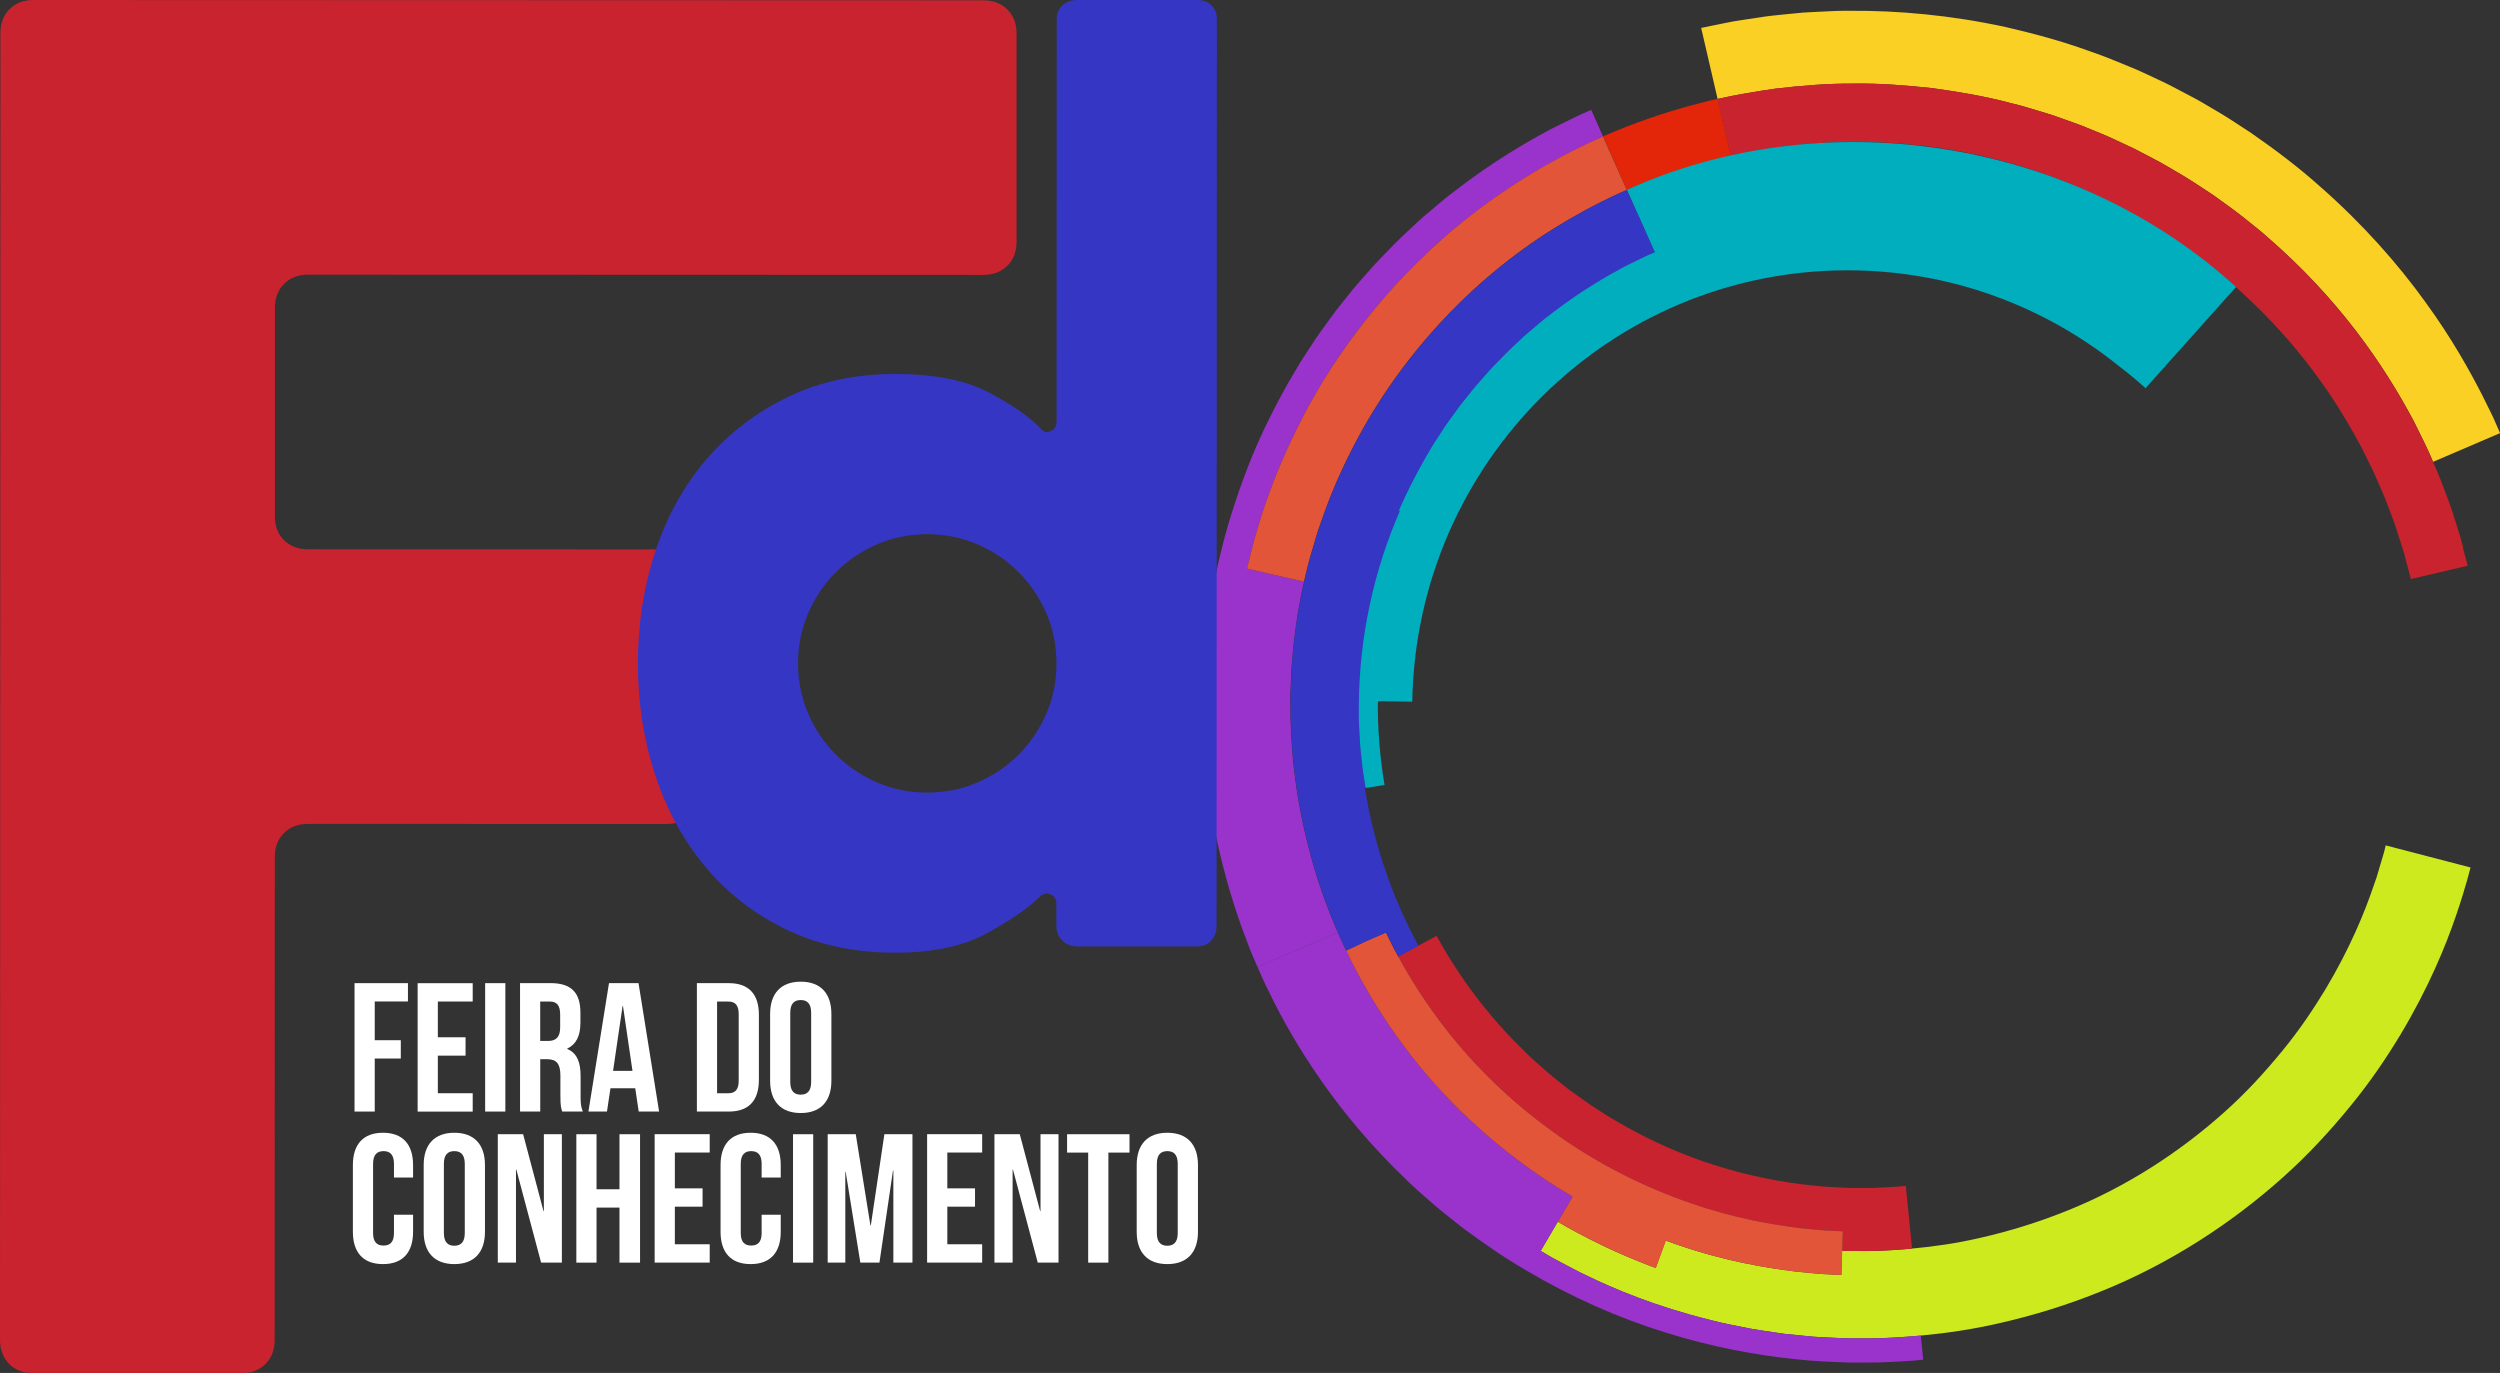
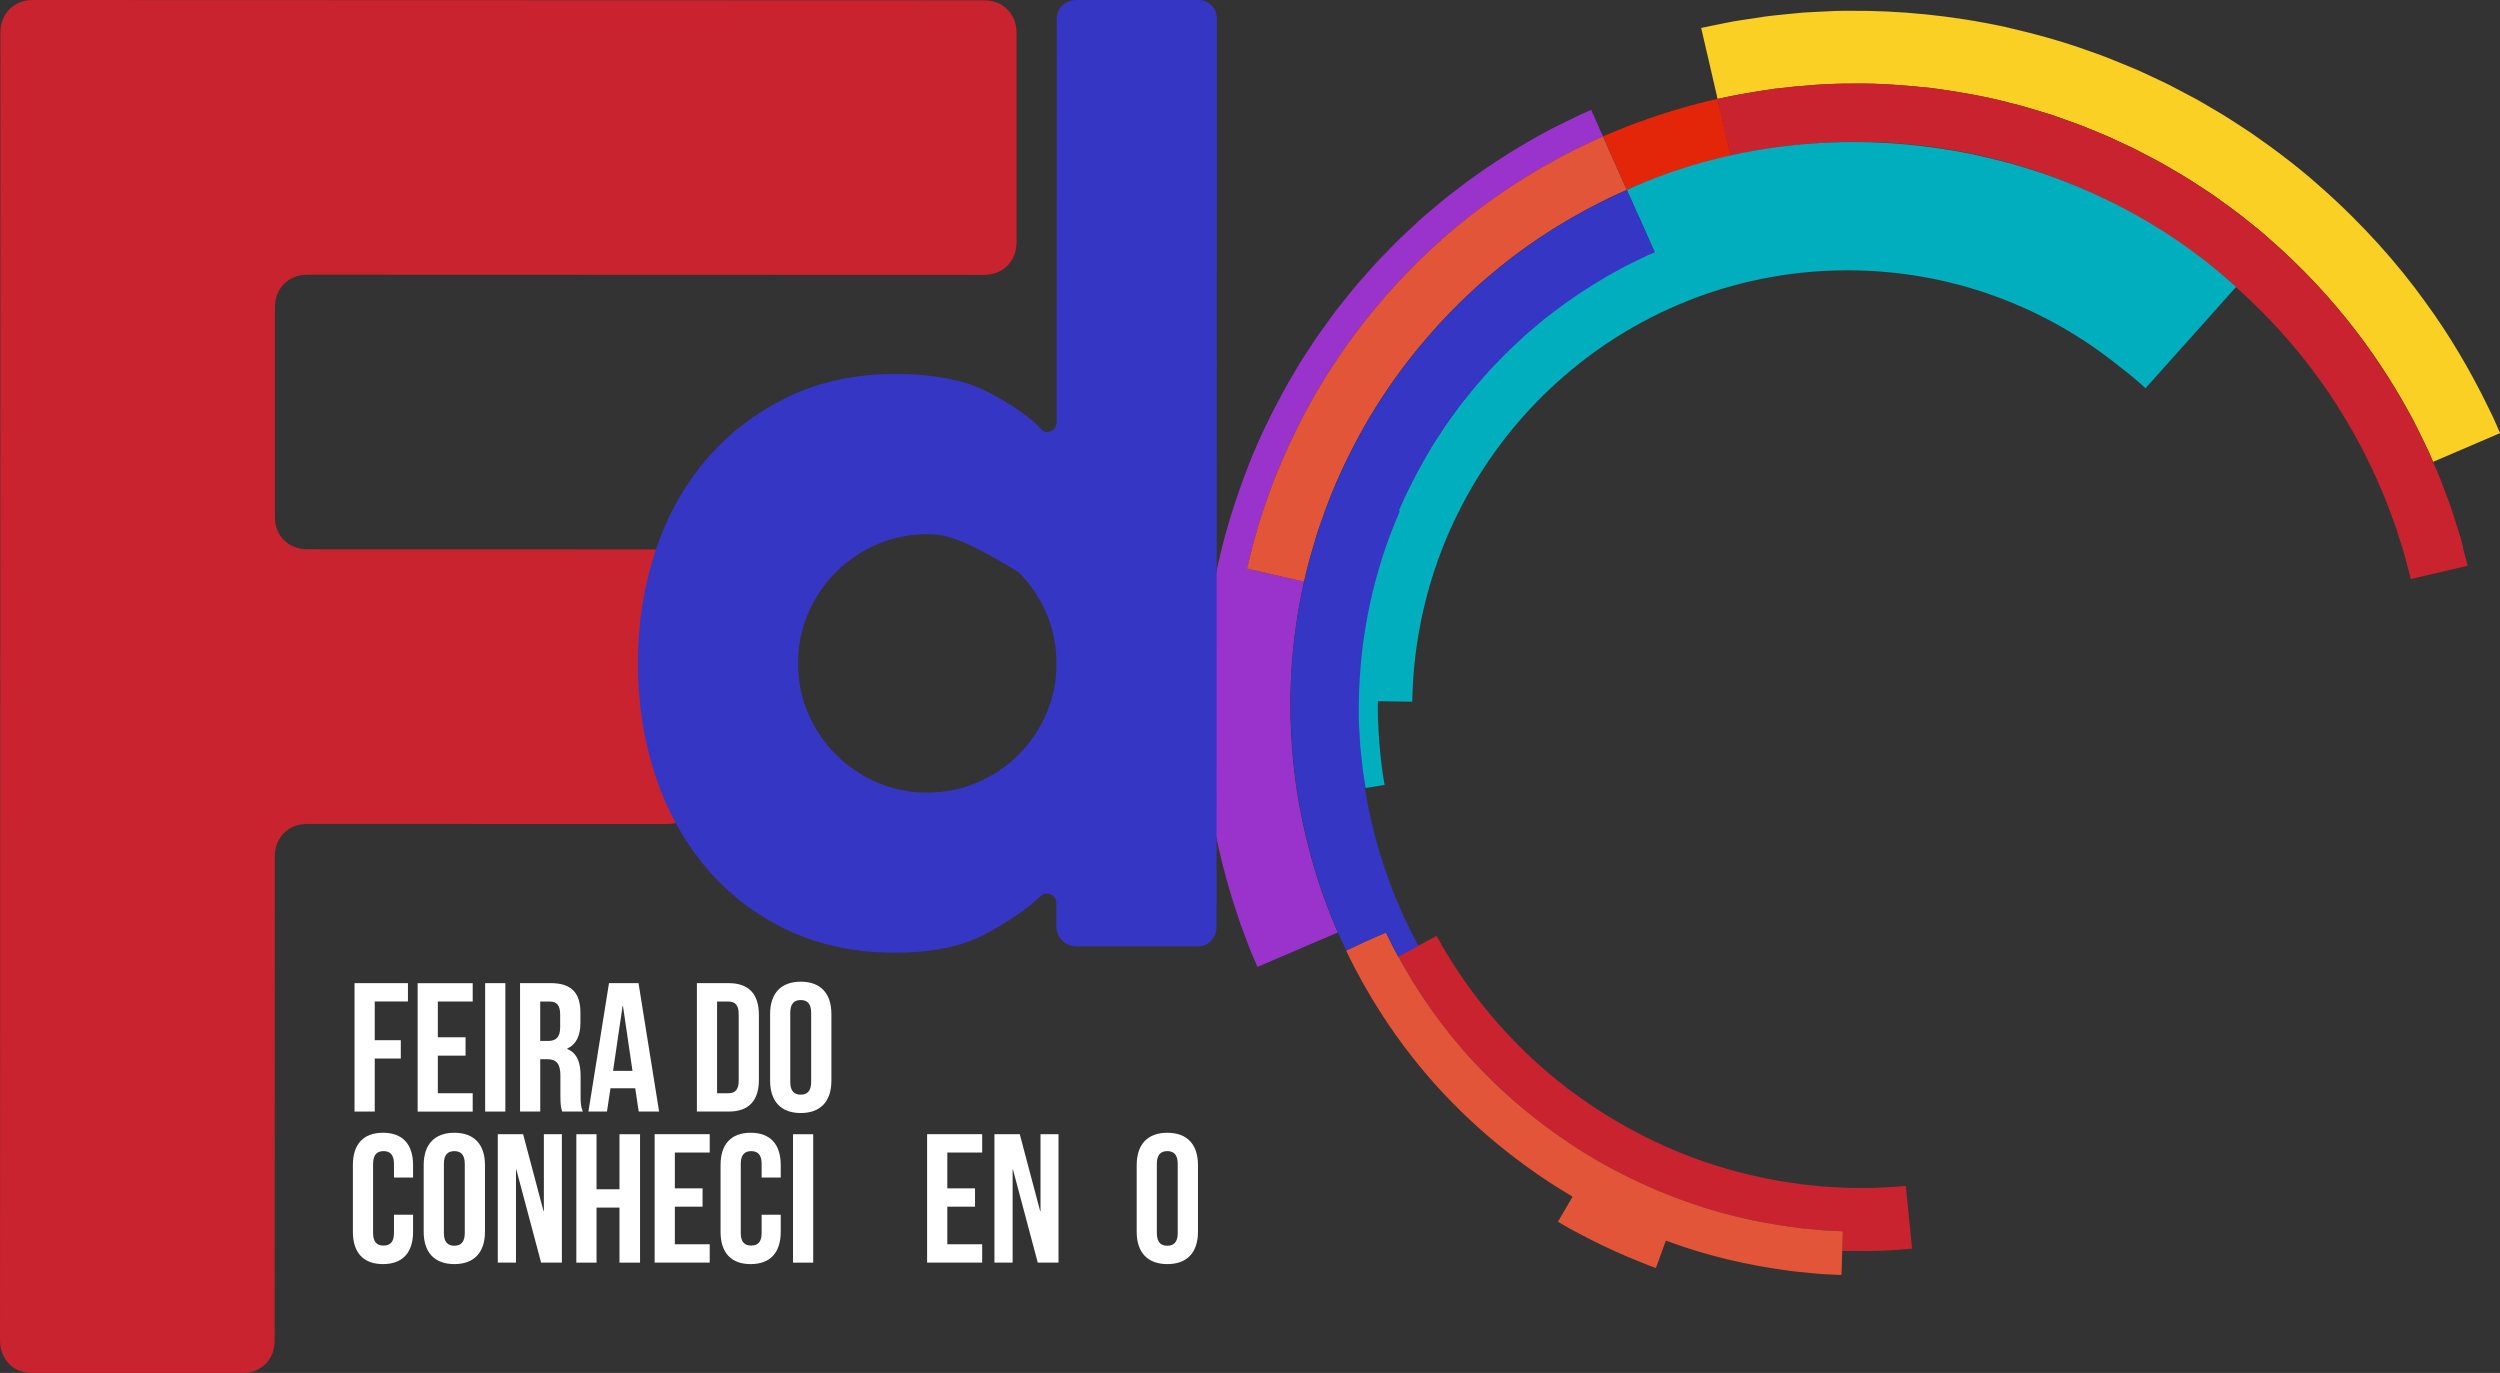
<svg xmlns="http://www.w3.org/2000/svg" width="366" height="201" viewBox="0 0 366 201" fill="none">
  <rect x="0" y="0" width="366" height="201" fill="#333333" stroke="none" />
  <g clip-path="url(#clip0_1_1254)">
    <path d="M147.47 38.905C146.572 39.803 145.412 40.246 143.984 40.246L45.078 40.212C43.643 40.212 42.483 40.661 41.591 41.553C40.693 42.451 40.25 43.611 40.25 45.039V75.59C40.237 77.025 40.686 78.185 41.578 79.077C42.47 79.975 43.63 80.417 45.064 80.417L97.591 80.431C99.02 80.431 100.18 80.88 101.078 81.772C101.97 82.67 102.419 83.83 102.419 85.258V115.809C102.406 117.244 101.963 118.404 101.071 119.295C100.173 120.194 99.013 120.636 97.585 120.636L45.058 120.623C43.623 120.623 42.463 121.072 41.571 121.964C40.673 122.862 40.23 124.022 40.23 125.45L40.21 196.2C40.21 197.634 39.761 198.794 38.869 199.686C37.971 200.584 36.81 201.027 35.382 201.027H4.821C3.386 201.013 2.226 200.571 1.334 199.679C0.443 198.754 0 197.594 0 196.166L0.06 4.82C0.06 3.392 0.503 2.233 1.401 1.334C2.293 0.449 3.453 0 4.888 0L143.997 0.047C145.425 0.047 146.585 0.496 147.484 1.388C148.375 2.286 148.825 3.446 148.825 4.874V35.425C148.811 36.86 148.369 38.02 147.477 38.911L147.47 38.905Z" fill="#C8232E" />
    <path d="M54.861 152.287H58.676V154.969H54.861V162.732H51.904V143.933H59.722V146.615H54.861V152.28V152.287Z" fill="white" />
    <path d="M64.1 151.858H68.156V154.546H64.1V160.05H69.203V162.739H61.143V143.94H69.203V146.622H64.1V151.858Z" fill="white" />
    <path d="M71.026 143.933H73.983V162.732H71.026V143.933Z" fill="white" />
    <path d="M82.311 162.732C82.15 162.249 82.043 161.954 82.043 160.419V157.463C82.043 155.72 81.453 155.069 80.112 155.069H79.092V162.725H76.135V143.927H80.594C83.659 143.927 84.973 145.348 84.973 148.251V149.726C84.973 151.657 84.356 152.897 83.042 153.514V153.567C84.517 154.184 84.999 155.579 84.999 157.543V160.446C84.999 161.358 85.026 162.028 85.321 162.725H82.311V162.732ZM79.086 146.622V152.394H80.239C81.338 152.394 82.009 151.912 82.009 150.41V148.559C82.009 147.219 81.553 146.629 80.507 146.629H79.086V146.622Z" fill="white" />
    <path d="M96.492 162.732H93.508L92.999 159.32H89.371L88.862 162.732H86.146L89.157 143.933H93.481L96.492 162.732ZM89.747 156.772H92.596L91.202 147.265H91.148L89.753 156.772H89.747Z" fill="white" />
    <path d="M102.024 143.933H106.697C109.654 143.933 111.102 145.569 111.102 148.579V158.086C111.102 161.096 109.654 162.732 106.697 162.732H102.024V143.933ZM104.98 146.622V160.05H106.643C107.582 160.05 108.145 159.568 108.145 158.227V148.452C108.145 147.111 107.582 146.628 106.643 146.628H104.98V146.622Z" fill="white" />
    <path d="M112.745 148.445C112.745 145.435 114.327 143.719 117.231 143.719C120.134 143.719 121.716 145.435 121.716 148.445V158.22C121.716 161.23 120.134 162.947 117.231 162.947C114.327 162.947 112.745 161.23 112.745 158.22V148.445ZM115.695 158.408C115.695 159.749 116.285 160.258 117.224 160.258C118.163 160.258 118.753 159.749 118.753 158.408V148.258C118.753 146.917 118.163 146.407 117.224 146.407C116.285 146.407 115.695 146.917 115.695 148.258V158.408Z" fill="white" />
    <path d="M60.473 177.843V180.337C60.473 183.348 58.971 185.064 56.067 185.064C53.164 185.064 51.662 183.348 51.662 180.337V170.563C51.662 167.552 53.164 165.836 56.067 165.836C58.971 165.836 60.473 167.552 60.473 170.563V172.386H57.677V170.375C57.677 169.034 57.087 168.525 56.148 168.525C55.209 168.525 54.619 169.034 54.619 170.375V180.525C54.619 181.866 55.209 182.349 56.148 182.349C57.087 182.349 57.677 181.866 57.677 180.525V177.837H60.473V177.843Z" fill="white" />
    <path d="M62.028 170.563C62.028 167.552 63.611 165.836 66.514 165.836C69.417 165.836 70.999 167.552 70.999 170.563V180.337C70.999 183.348 69.417 185.064 66.514 185.064C63.611 185.064 62.028 183.348 62.028 180.337V170.563ZM64.985 180.525C64.985 181.866 65.575 182.376 66.514 182.376C67.452 182.376 68.043 181.866 68.043 180.525V170.375C68.043 169.034 67.452 168.525 66.514 168.525C65.575 168.525 64.985 169.034 64.985 170.375V180.525Z" fill="white" />
    <path d="M75.592 171.233H75.539V184.849H72.877V166.051H76.585L79.568 177.301H79.622V166.051H82.257V184.849H79.22L75.592 171.233Z" fill="white" />
    <path d="M87.333 184.849H84.376V166.051H87.333V174.109H90.692V166.051H93.703V184.849H90.692V176.791H87.333V184.849Z" fill="white" />
    <path d="M98.798 173.975H102.855V176.657H98.798V182.161H103.901V184.843H95.841V166.044H103.901V168.732H98.798V173.968V173.975Z" fill="white" />
    <path d="M114.3 177.843V180.337C114.3 183.348 112.798 185.064 109.895 185.064C106.992 185.064 105.49 183.348 105.49 180.337V170.563C105.49 167.552 106.992 165.836 109.895 165.836C112.798 165.836 114.3 167.552 114.3 170.563V172.386H111.504V170.375C111.504 169.034 110.914 168.525 109.976 168.525C109.037 168.525 108.447 169.034 108.447 170.375V180.525C108.447 181.866 109.037 182.349 109.976 182.349C110.914 182.349 111.504 181.866 111.504 180.525V177.837H114.3V177.843Z" fill="white" />
    <path d="M116.097 166.051H119.054V184.849H116.097V166.051Z" fill="white" />
-     <path d="M127.436 179.399H127.489L129.474 166.051H133.584V184.849H130.788V171.367H130.734L128.75 184.849H125.954L123.808 171.555H123.754V184.849H121.173V166.051H125.283L127.429 179.399H127.436Z" fill="white" />
    <path d="M138.687 173.975H142.743V176.657H138.687V182.161H143.789V184.843H135.73V166.044H143.789V168.732H138.687V173.968V173.975Z" fill="white" />
    <path d="M148.302 171.233H148.248V184.849H145.586V166.051H149.294L152.278 177.301H152.331V166.051H154.966V184.849H151.929L148.302 171.233Z" fill="white" />
-     <path d="M156.227 166.051H165.359V168.739H162.268V184.849H159.311V168.739H156.22V166.051H156.227Z" fill="white" />
    <path d="M166.412 170.563C166.412 167.552 167.994 165.836 170.897 165.836C173.801 165.836 175.383 167.552 175.383 170.563V180.337C175.383 183.348 173.801 185.064 170.897 185.064C167.994 185.064 166.412 183.348 166.412 180.337V170.563ZM169.362 180.525C169.362 181.866 169.952 182.376 170.891 182.376C171.829 182.376 172.419 181.866 172.419 180.525V170.375C172.419 169.034 171.829 168.525 170.891 168.525C169.952 168.525 169.362 169.034 169.362 170.375V180.525Z" fill="white" />
    <path d="M248.696 24.015C249.118 23.894 249.541 23.78 249.97 23.666C249.547 23.78 249.118 23.894 248.696 24.015Z" fill="#62AEBD" />
    <path d="M248.696 24.015C249.118 23.894 249.541 23.78 249.97 23.666C249.547 23.78 249.118 23.894 248.696 24.015Z" fill="#C8232E" />
    <path d="M244.411 25.362C244.572 25.309 244.733 25.255 244.894 25.195C244.733 25.248 244.572 25.302 244.411 25.362Z" fill="#62AEBD" />
    <path d="M244.411 25.362C244.572 25.309 244.733 25.255 244.894 25.195C244.733 25.248 244.572 25.302 244.411 25.362Z" fill="#C8232E" />
    <path d="M246.503 24.672C246.778 24.584 247.053 24.504 247.328 24.417C247.053 24.497 246.778 24.584 246.503 24.672Z" fill="#62AEBD" />
    <path d="M246.503 24.672C246.778 24.584 247.053 24.504 247.328 24.417C247.053 24.497 246.778 24.584 246.503 24.672Z" fill="#C8232E" />
    <path d="M271.386 12.242C275.241 12.182 279.09 12.503 282.905 12.906C286.707 13.442 290.488 14.059 294.156 15.038C296.006 15.46 297.803 16.05 299.607 16.586C300.512 16.841 301.384 17.19 302.269 17.491C303.147 17.813 304.039 18.101 304.897 18.45C306.614 19.167 308.35 19.811 310 20.622C310.831 21.011 311.656 21.4 312.481 21.782C313.285 22.204 314.09 22.62 314.894 23.043C316.51 23.854 318.032 24.799 319.568 25.691C321.09 26.602 322.538 27.601 324 28.547C325.401 29.579 326.823 30.544 328.157 31.604C329.478 32.676 330.826 33.675 332.046 34.795C337.054 39.133 341.319 43.765 344.839 48.351C348.366 52.937 351.148 57.469 353.354 61.612C354.394 63.717 355.406 65.668 356.177 67.552C356.184 67.572 356.191 67.592 356.204 67.612L366.007 63.409C366.007 63.409 365.785 62.899 365.37 61.947C364.981 60.982 364.263 59.634 363.412 57.884C361.642 54.425 358.96 49.531 355.017 44.141C351.122 38.73 345.959 32.837 339.696 27.34C336.592 24.558 333.159 21.956 329.565 19.469C327.734 18.276 325.911 17.035 323.986 15.943C323.028 15.386 322.089 14.803 321.103 14.287L318.16 12.738C317.188 12.208 316.168 11.766 315.163 11.283C314.15 10.827 313.164 10.325 312.132 9.916C310.087 9.071 308.055 8.213 305.977 7.515C301.867 6.014 297.696 4.901 293.64 3.962C285.486 2.186 277.682 1.535 271.023 1.582C270.192 1.589 269.374 1.569 268.576 1.609C267.778 1.649 267 1.683 266.243 1.723C265.485 1.763 264.748 1.803 264.03 1.837C263.313 1.904 262.622 1.971 261.952 2.038C260.611 2.186 259.343 2.279 258.19 2.454C257.037 2.628 255.977 2.789 255.019 2.936C254.543 3.01 254.087 3.084 253.664 3.151C253.242 3.238 252.846 3.312 252.477 3.386C251.74 3.533 251.116 3.66 250.607 3.768C249.594 3.976 249.051 4.09 249.051 4.09L251.458 14.488C254.234 13.864 257.057 13.395 259.9 12.986C263.702 12.537 267.544 12.215 271.399 12.242H271.386Z" fill="#F9D023" />
    <path d="M360.609 80.156C360.495 79.72 360.361 79.237 360.22 78.701C360.066 78.172 359.872 77.595 359.677 76.972C359.268 75.731 358.866 74.283 358.242 72.721C357.947 71.93 357.632 71.105 357.304 70.234C356.982 69.382 356.579 68.517 356.191 67.606C356.184 67.585 356.177 67.565 356.164 67.545C355.393 65.668 354.387 63.711 353.341 61.605C351.135 57.462 348.352 52.93 344.826 48.344C341.305 43.759 337.041 39.126 332.032 34.788C330.812 33.669 329.458 32.67 328.143 31.597C326.809 30.538 325.388 29.573 323.986 28.54C322.525 27.595 321.076 26.596 319.554 25.684C318.019 24.792 316.497 23.847 314.881 23.036C314.083 22.613 313.278 22.198 312.467 21.775C311.642 21.387 310.818 21.004 309.986 20.616C308.337 19.804 306.6 19.168 304.884 18.443C304.019 18.095 303.134 17.806 302.255 17.485C301.37 17.183 300.499 16.828 299.594 16.58C297.79 16.043 295.993 15.453 294.142 15.031C290.475 14.052 286.693 13.429 282.891 12.899C279.076 12.497 275.228 12.168 271.372 12.235C267.517 12.209 263.675 12.53 259.873 12.979C257.03 13.388 254.207 13.858 251.431 14.481L253.356 22.801C253.356 22.801 253.383 22.801 253.429 22.788C254.288 22.593 255.153 22.419 256.024 22.258C256.065 22.251 256.105 22.245 256.145 22.231C256.447 22.171 256.769 22.104 257.111 22.037C257.459 21.983 257.828 21.93 258.217 21.869C258.391 21.843 258.572 21.816 258.76 21.789C259.437 21.682 260.108 21.581 260.785 21.48H260.798C260.872 21.467 260.946 21.46 261.02 21.447C261.08 21.44 261.147 21.433 261.207 21.427C261.61 21.373 262.032 21.326 262.468 21.286C262.897 21.239 263.326 21.199 263.755 21.159C263.822 21.159 263.889 21.145 263.956 21.139C264.473 21.085 264.996 21.038 265.539 20.984C265.84 20.971 266.149 20.957 266.457 20.937C267.275 20.884 268.093 20.837 268.911 20.81C269.019 20.81 269.119 20.797 269.233 20.797C269.877 20.763 270.541 20.783 271.218 20.776C271.251 20.776 271.292 20.776 271.332 20.776C271.372 20.776 271.412 20.776 271.446 20.776C273.705 20.736 275.958 20.85 278.205 21.031C278.453 21.051 278.701 21.072 278.942 21.092C279.921 21.179 280.907 21.273 281.879 21.373C282.65 21.48 283.421 21.594 284.192 21.715C284.306 21.735 284.413 21.749 284.527 21.762C284.775 21.802 285.024 21.843 285.265 21.883C285.607 21.936 285.949 21.997 286.291 22.057C286.338 22.064 286.385 22.07 286.425 22.084C286.479 22.09 286.539 22.104 286.593 22.111C286.867 22.158 287.142 22.211 287.417 22.258C288.074 22.379 288.731 22.513 289.382 22.654C289.442 22.667 289.496 22.674 289.556 22.687C289.623 22.701 289.684 22.721 289.751 22.734C290.421 22.882 291.092 23.049 291.755 23.224C291.923 23.264 292.097 23.311 292.265 23.351C293.083 23.545 293.894 23.767 294.699 24.008C295.503 24.236 296.315 24.477 297.119 24.739C297.535 24.859 297.944 25 298.346 25.148C298.755 25.288 299.164 25.436 299.573 25.583C299.788 25.651 299.996 25.731 300.204 25.805C300.351 25.858 300.499 25.912 300.646 25.959C300.821 26.019 300.988 26.086 301.156 26.153C301.37 26.234 301.592 26.308 301.806 26.395C301.893 26.435 301.981 26.468 302.068 26.502H302.081C302.772 26.77 303.436 27.045 304.099 27.326C304.16 27.353 304.22 27.38 304.287 27.407C304.381 27.447 304.468 27.481 304.562 27.521C305.065 27.715 305.561 27.95 306.05 28.185C306.714 28.486 307.371 28.788 308.002 29.096C308.129 29.157 308.256 29.217 308.384 29.277C308.484 29.324 308.578 29.371 308.679 29.412C308.712 29.432 308.746 29.445 308.786 29.465C309.014 29.579 309.235 29.693 309.457 29.814L309.618 29.901C310.167 30.183 310.704 30.464 311.233 30.752L311.85 31.074C311.85 31.074 311.857 31.074 311.864 31.074C312.139 31.222 312.414 31.383 312.682 31.537C312.997 31.718 313.319 31.905 313.634 32.093C313.922 32.261 314.204 32.428 314.485 32.596C314.693 32.717 314.894 32.837 315.102 32.958C315.109 32.958 315.116 32.965 315.122 32.971C315.35 33.106 315.572 33.246 315.793 33.387C316.007 33.521 316.222 33.655 316.437 33.796C316.49 33.83 316.544 33.87 316.604 33.903C316.96 34.131 317.308 34.359 317.657 34.594C318.012 34.829 318.368 35.063 318.723 35.291C318.75 35.311 318.783 35.331 318.81 35.352C318.911 35.419 319.011 35.486 319.119 35.553C319.353 35.727 319.581 35.895 319.816 36.062C320.111 36.27 320.399 36.478 320.688 36.692C320.949 36.88 321.204 37.068 321.465 37.255C321.801 37.497 322.129 37.731 322.438 37.966C322.592 38.087 322.733 38.201 322.88 38.322C322.9 38.342 322.927 38.362 322.947 38.375C322.961 38.389 322.974 38.395 322.987 38.409C323.665 38.932 324.328 39.461 324.979 39.998C325.166 40.145 325.334 40.286 325.502 40.427C325.542 40.46 325.575 40.487 325.616 40.52C325.643 40.547 325.676 40.567 325.703 40.594C325.797 40.675 325.877 40.748 325.964 40.822C326.253 41.07 326.534 41.318 326.816 41.573C327.138 41.855 327.312 42.009 327.312 42.009C327.312 42.009 327.346 42.049 327.366 42.062C327.708 42.371 328.05 42.673 328.385 42.981C328.767 43.336 329.149 43.692 329.518 44.047C329.625 44.148 329.726 44.248 329.833 44.349C333.642 48.016 336.853 51.797 339.395 55.324C341.554 58.267 343.236 61.035 344.551 63.382C344.96 64.106 345.355 64.823 345.731 65.521C346.106 66.278 346.468 67.009 346.824 67.733C347.233 68.544 347.568 69.208 347.782 69.738C347.85 69.878 347.903 70.019 347.964 70.16C348.071 70.408 348.185 70.656 348.285 70.904C348.641 71.749 349.03 72.547 349.318 73.338C349.613 74.129 349.901 74.88 350.169 75.597C350.739 77.012 351.095 78.332 351.47 79.459C351.645 80.022 351.826 80.545 351.96 81.028C352.087 81.51 352.201 81.953 352.308 82.348C352.724 83.924 352.952 84.769 352.952 84.769L361.266 82.824C361.266 82.824 361.025 81.892 360.562 80.156H360.609Z" fill="#C8232E" />
    <path d="M242.48 26.053C242.48 26.053 242.52 26.039 242.534 26.033C243.157 25.805 243.781 25.577 244.411 25.362C244.572 25.308 244.733 25.255 244.894 25.195C245.424 25.014 245.96 24.839 246.496 24.672C246.771 24.584 247.046 24.504 247.321 24.417C247.777 24.276 248.226 24.142 248.689 24.008C249.111 23.887 249.534 23.773 249.963 23.659C250.265 23.579 250.56 23.492 250.861 23.411C251.713 23.177 252.571 22.969 253.443 22.774C253.396 22.781 253.369 22.788 253.369 22.788L251.445 14.468C250.519 14.676 249.601 14.903 248.689 15.145C243.841 16.392 239.148 18.014 234.682 19.972L238.162 27.782C239.577 27.166 241.018 26.582 242.487 26.039L242.48 26.053Z" fill="#E3260A" />
-     <path d="M349.271 123.76C349.271 123.76 349.237 123.901 349.17 124.169C349.103 124.438 349.016 124.84 348.849 125.356C348.694 125.872 348.507 126.503 348.285 127.253C348.178 127.622 348.057 128.024 347.93 128.453C347.782 128.876 347.628 129.325 347.461 129.794C346.173 133.589 343.994 138.919 340.454 144.819C338.677 147.755 336.599 150.859 334.091 153.896C331.597 156.94 328.794 160.024 325.575 162.88C319.179 168.598 311.401 173.7 302.879 177.14C298.628 178.876 294.23 180.244 289.811 181.243C286.505 182.007 283.18 182.496 279.914 182.791C278.821 182.892 277.735 182.972 276.656 183.033C274.503 183.187 272.385 183.147 270.306 183.133C270.091 183.12 269.89 183.113 269.676 183.1L269.568 186.653C269.568 186.653 268.958 186.62 267.812 186.566C266.665 186.539 264.989 186.358 262.85 186.15C258.606 185.621 252.511 184.642 245.551 182.222C244.995 182.034 244.425 181.826 243.855 181.618L242.4 185.621C242.4 185.621 241.387 185.292 239.671 184.568C237.934 183.884 235.494 182.818 232.644 181.37C231.229 180.626 229.68 179.848 228.125 178.89C228.105 178.876 228.078 178.863 228.058 178.849L225.543 183.133C225.543 183.133 226.12 183.469 227.199 184.105C227.743 184.414 228.433 184.762 229.238 185.192C230.049 185.6 230.948 186.13 232.02 186.613C236.211 188.678 242.42 191.272 250.218 193.203C252.156 193.726 254.214 194.101 256.333 194.524C257.399 194.725 258.492 194.859 259.591 195.033C260.141 195.114 260.698 195.194 261.261 195.275C261.824 195.328 262.394 195.389 262.964 195.442C264.111 195.543 265.264 195.704 266.444 195.751C267.624 195.811 268.811 195.865 270.018 195.925C272.432 195.938 274.892 195.979 277.393 195.811C278.647 195.737 279.908 195.65 281.175 195.529C284.97 195.181 288.825 194.611 292.654 193.726C297.763 192.573 302.872 190.984 307.807 188.966C317.704 184.964 326.756 179.044 334.185 172.393C337.913 169.075 341.178 165.508 344.068 161.968C346.971 158.442 349.392 154.848 351.45 151.436C355.554 144.591 358.081 138.403 359.577 134.005C361.079 129.593 361.682 126.999 361.682 126.999L349.251 123.76H349.271Z" fill="#CDEA1F" />
    <path d="M327.352 42.022L314.11 56.832C312.849 55.699 311.555 54.62 310.241 53.621C299.345 44.831 285.533 39.582 270.494 39.575C235.661 39.562 207.339 67.74 206.756 102.729L201.72 102.655V102.327C201.64 106.41 202.056 111.291 202.699 114.918L199.89 115.367C198.173 106.47 198.448 97.326 200.393 88.503C200.473 88.047 200.567 87.584 200.688 87.135C201.452 83.709 202.552 80.317 203.812 76.992C205.08 73.66 206.682 70.468 208.385 67.411C208.834 66.654 209.27 65.903 209.713 65.152C210.182 64.421 210.658 63.704 211.128 62.986C211.583 62.256 212.1 61.565 212.596 60.881C213.106 60.211 213.561 59.5 214.105 58.85C214.621 58.206 215.144 57.556 215.653 56.912C216.163 56.269 216.726 55.685 217.249 55.075C218.255 53.875 219.361 52.816 220.394 51.737H220.407C226.663 45.415 234.039 40.286 242.225 36.9C241.3 34.829 239.061 29.807 238.169 27.789C267.041 14.776 302.772 20.287 326.461 41.204C326.769 41.466 327.064 41.741 327.359 42.002L327.352 42.022Z" fill="#00AEBE" />
-     <path d="M281.202 195.529C279.934 195.643 278.674 195.737 277.42 195.811C274.919 195.985 272.452 195.945 270.045 195.925C268.838 195.865 267.651 195.804 266.471 195.751C265.291 195.704 264.137 195.543 262.991 195.442C262.421 195.389 261.851 195.328 261.288 195.275C260.725 195.194 260.168 195.114 259.618 195.033C258.512 194.859 257.426 194.725 256.36 194.524C254.241 194.101 252.182 193.726 250.245 193.203C242.447 191.272 236.238 188.678 232.047 186.613C230.981 186.13 230.076 185.6 229.265 185.191C228.46 184.762 227.769 184.414 227.226 184.105C226.147 183.468 225.57 183.133 225.57 183.133L228.085 178.849L230.23 175.182C227.924 173.828 225.617 172.333 223.351 170.67C219.629 167.968 216.002 164.871 212.623 161.425C209.237 157.986 206.132 154.164 203.37 150.115C200.99 146.609 198.877 142.928 197.067 139.153C196.645 138.275 196.242 137.39 195.854 136.499L184.093 141.54C184.093 141.54 184.281 141.976 184.636 142.78C184.971 143.598 185.561 144.758 186.292 146.24C187.747 149.203 190.047 153.346 193.285 158.006C196.517 162.665 200.735 167.801 205.864 172.688C207.118 173.948 208.506 175.095 209.867 176.308C211.242 177.502 212.71 178.621 214.165 179.781C217.155 181.987 220.26 184.152 223.532 186.043C230.036 189.891 236.989 192.968 243.761 195.06C250.526 197.185 257.064 198.392 262.702 198.969C265.519 199.297 268.12 199.371 270.42 199.472C271.573 199.472 272.646 199.472 273.645 199.472C274.141 199.472 274.624 199.465 275.08 199.465C275.536 199.445 275.972 199.425 276.381 199.404C278.03 199.317 279.331 199.27 280.209 199.19C281.088 199.103 281.557 199.056 281.557 199.056L281.202 195.516V195.529Z" fill="#9933CC" />
    <path d="M191.569 124.049C189.584 116.446 188.84 109.038 188.907 102.474C188.907 102.474 188.88 101.737 188.961 100.342C188.961 100.275 188.961 100.202 188.967 100.128C188.981 99.826 188.988 99.524 189.008 99.229C189.008 99.196 189.008 99.162 189.008 99.129C189.028 98.72 189.048 98.271 189.068 97.788C189.088 97.466 189.122 97.131 189.155 96.782C189.236 95.71 189.336 94.677 189.45 93.672C189.47 93.497 189.49 93.316 189.517 93.135C189.658 91.996 189.819 90.903 189.987 89.857C190.02 89.629 190.06 89.394 190.101 89.16C190.308 87.986 190.523 86.88 190.751 85.834C190.764 85.767 190.778 85.7 190.798 85.626C190.831 85.466 190.865 85.311 190.905 85.157L182.564 83.246C182.564 83.246 182.792 82.315 183.221 80.572C183.422 79.693 183.731 78.634 184.113 77.38C184.301 76.757 184.502 76.086 184.716 75.369C184.944 74.658 185.219 73.914 185.494 73.123C186.567 69.945 188.156 66.184 190.248 62.008C192.34 57.837 195.076 53.312 198.522 48.706C201.968 44.114 206.132 39.441 211.074 35.07C216.022 30.712 221.728 26.656 228.064 23.23C230.197 22.064 232.416 20.991 234.689 19.992L232.952 16.09C232.952 16.09 232.416 16.325 231.41 16.761C230.425 17.243 228.976 17.934 227.146 18.852C223.532 20.77 218.449 23.713 212.911 28.017C211.496 29.056 210.135 30.27 208.687 31.483C207.956 32.08 207.272 32.764 206.555 33.421C205.851 34.091 205.106 34.748 204.402 35.465C203.008 36.907 201.533 38.348 200.165 39.95C199.474 40.748 198.75 41.519 198.073 42.357C197.402 43.195 196.725 44.04 196.041 44.898C195.344 45.743 194.734 46.661 194.07 47.553C193.42 48.452 192.756 49.35 192.152 50.302C191.542 51.247 190.925 52.193 190.302 53.145C189.725 54.123 189.149 55.109 188.565 56.101C186.319 60.103 184.24 64.294 182.578 68.651C180.915 73.009 179.48 77.468 178.474 81.959C178.179 83.072 178.011 84.205 177.777 85.325C177.556 86.445 177.341 87.557 177.193 88.677C177.033 89.797 176.878 90.903 176.717 92.002C176.61 93.109 176.51 94.208 176.402 95.301C176.282 96.387 176.235 97.48 176.194 98.552C176.154 99.625 176.087 100.691 176.074 101.75C176.101 103.862 176.047 105.934 176.201 107.938C176.261 108.944 176.315 109.929 176.375 110.908C176.476 111.88 176.577 112.832 176.677 113.778C176.845 115.662 177.167 117.458 177.435 119.195C178.602 126.107 180.358 131.698 181.713 135.566C182.443 137.477 182.973 139.006 183.422 140.005C183.858 141.01 184.093 141.553 184.093 141.553L195.854 136.512C194.05 132.395 192.608 128.205 191.576 124.055L191.569 124.049Z" fill="#9933CC" />
    <path d="M208.667 146.548C211.215 150.282 214.071 153.809 217.202 156.987C220.327 160.165 223.673 163.021 227.106 165.521C233.965 170.549 241.213 173.989 247.623 176.181C254.046 178.413 259.665 179.319 263.581 179.808C265.552 180.002 267.094 180.17 268.154 180.19C269.213 180.244 269.776 180.271 269.776 180.271L269.689 183.113C269.897 183.127 270.105 183.133 270.319 183.147C272.391 183.153 274.517 183.194 276.669 183.046C277.749 182.986 278.835 182.905 279.928 182.805L279.009 173.607C279.009 173.607 278.667 173.64 278.017 173.707C277.373 173.774 276.421 173.788 275.214 173.861C274.912 173.881 274.591 173.895 274.262 173.915C273.927 173.915 273.578 173.915 273.216 173.915C272.485 173.915 271.701 173.915 270.856 173.915C269.173 173.828 267.275 173.788 265.21 173.539C261.087 173.117 256.306 172.232 251.351 170.677C246.383 169.155 241.287 166.882 236.513 164.06C234.106 162.679 231.839 161.076 229.633 159.467C228.574 158.602 227.488 157.798 226.482 156.913C225.49 156.015 224.457 155.19 223.552 154.258C219.79 150.671 216.699 146.91 214.339 143.504C212.656 141.091 211.329 138.872 210.316 137.008L204.697 140.032C205.911 142.257 207.232 144.436 208.667 146.548Z" fill="#C8232E" />
    <path d="M211.067 35.07C206.126 39.434 201.962 44.107 198.515 48.706C195.069 53.306 192.333 57.831 190.241 62.008C188.149 66.178 186.567 69.939 185.488 73.123C185.213 73.914 184.938 74.659 184.71 75.369C184.495 76.087 184.294 76.757 184.106 77.38C183.731 78.627 183.416 79.693 183.215 80.572C182.785 82.321 182.557 83.247 182.557 83.247L190.899 85.157C191.173 83.924 191.462 82.797 191.73 81.785C191.757 81.698 191.777 81.618 191.804 81.537C191.945 81.034 192.105 80.491 192.286 79.901C192.333 79.734 192.387 79.573 192.434 79.405C192.461 79.305 192.494 79.211 192.521 79.11C192.521 79.09 192.535 79.077 192.535 79.056C192.622 78.761 192.702 78.493 192.776 78.239C192.796 78.165 192.816 78.098 192.843 78.017C192.85 77.997 192.856 77.97 192.87 77.944C192.97 77.635 193.064 77.354 193.158 77.099C193.272 76.77 193.393 76.428 193.52 76.073C193.52 76.06 193.534 76.04 193.54 76.026C193.56 75.972 193.581 75.919 193.601 75.859C193.849 75.121 194.13 74.343 194.445 73.539C194.445 73.539 194.445 73.532 194.445 73.525C194.466 73.465 194.492 73.405 194.519 73.344C194.633 73.049 194.754 72.748 194.875 72.439C195.84 70.039 196.973 67.572 198.281 65.085C200.125 61.525 202.465 57.703 205.375 53.822C206.059 52.91 206.783 51.991 207.527 51.08C207.561 51.039 207.594 50.992 207.634 50.952C208.043 50.456 208.459 49.96 208.881 49.464C208.902 49.437 208.922 49.417 208.942 49.39C211.087 46.903 213.468 44.436 216.096 42.056C216.19 41.969 216.29 41.881 216.384 41.794C216.512 41.68 216.632 41.566 216.753 41.459C216.941 41.291 217.135 41.13 217.323 40.97C217.672 40.668 218.02 40.366 218.369 40.071C218.436 40.018 218.503 39.957 218.57 39.904C220.005 38.704 221.487 37.544 223.022 36.438C225.892 34.366 228.929 32.469 232.087 30.766C232.108 30.752 232.128 30.746 232.148 30.732C232.148 30.732 232.161 30.726 232.168 30.719C232.456 30.565 232.751 30.41 233.04 30.263C234.696 29.385 236.405 28.56 238.149 27.796L234.669 19.985C232.396 20.984 230.183 22.057 228.044 23.224C221.708 26.649 216.002 30.705 211.054 35.063L211.067 35.07Z" fill="#E35538" />
    <path d="M200.46 138.02C200.406 137.9 200.346 137.779 200.292 137.658H200.286C200.286 137.658 200.359 137.806 200.46 138.02Z" fill="#E35538" />
    <path d="M200.587 138.282C200.54 138.181 200.493 138.094 200.46 138.02C200.5 138.107 200.547 138.195 200.587 138.282Z" fill="#E35538" />
    <path d="M268.154 180.183C267.094 180.163 265.552 179.989 263.581 179.801C259.665 179.312 254.046 178.407 247.623 176.174C241.206 173.982 233.965 170.543 227.106 165.514C223.673 163.02 220.32 160.164 217.202 156.98C214.078 153.809 211.215 150.276 208.667 146.541C207.232 144.43 205.911 142.251 204.697 140.025H204.691C204.691 140.025 204.476 139.663 204.101 138.959C203.806 138.369 203.397 137.538 202.894 136.519L200.292 137.652C200.346 137.772 200.406 137.893 200.46 138.014C200.5 138.087 200.54 138.181 200.587 138.275C200.547 138.188 200.5 138.101 200.46 138.014C200.353 137.799 200.292 137.678 200.286 137.658L199.917 137.819L197.067 139.16C198.877 142.935 200.99 146.622 203.37 150.121C206.132 154.171 209.23 157.992 212.623 161.432C216.002 164.878 219.63 167.975 223.351 170.677C225.617 172.339 227.924 173.834 230.23 175.189L228.085 178.856C228.085 178.856 228.131 178.883 228.152 178.896C229.714 179.855 231.263 180.632 232.671 181.377C235.52 182.818 237.961 183.891 239.698 184.575C241.414 185.305 242.427 185.627 242.427 185.627L243.882 181.625C244.451 181.833 245.015 182.034 245.578 182.228C252.538 184.648 258.633 185.627 262.877 186.157C265.009 186.371 266.685 186.552 267.839 186.572C268.985 186.626 269.595 186.66 269.595 186.66L269.703 183.106C269.247 183.086 268.791 183.059 268.341 183.039C268.797 183.059 269.247 183.086 269.703 183.106L269.79 180.264C269.79 180.264 269.227 180.237 268.167 180.183H268.154Z" fill="#E35538" />
    <path d="M239.617 31.061L238.176 27.809C236.439 28.567 234.729 29.398 233.06 30.27C232.765 30.424 232.476 30.572 232.188 30.726C232.161 30.739 232.134 30.759 232.108 30.773C227.468 33.293 223.19 36.19 219.361 39.294C219.107 39.495 218.852 39.709 218.604 39.917C218.53 39.971 218.463 40.031 218.402 40.085C218.047 40.38 217.705 40.681 217.357 40.983C217.035 41.251 216.72 41.526 216.411 41.808C216.311 41.888 216.217 41.975 216.116 42.069C215.345 42.767 214.594 43.477 213.863 44.194C213.615 44.436 213.374 44.677 213.132 44.919C212.167 45.884 211.235 46.87 210.33 47.862C209.867 48.371 209.411 48.888 208.962 49.404C208.948 49.431 208.922 49.451 208.901 49.477C208.479 49.974 208.063 50.47 207.654 50.966C207.614 51.013 207.581 51.053 207.547 51.1C207.312 51.388 207.084 51.67 206.856 51.951C203.672 55.967 200.983 60.117 198.77 64.22C198.609 64.515 198.455 64.81 198.301 65.105C198.16 65.367 198.019 65.648 197.885 65.91C197.865 65.957 197.838 65.99 197.818 66.037C197.215 67.244 196.665 68.41 196.155 69.537H196.142C195.699 70.515 195.284 71.487 194.895 72.453C194.767 72.761 194.653 73.056 194.539 73.358C194.519 73.418 194.492 73.485 194.466 73.539V73.552C194.15 74.357 193.869 75.128 193.621 75.872C193.601 75.919 193.581 75.979 193.56 76.033C193.56 76.046 193.547 76.067 193.547 76.08C193.426 76.435 193.306 76.777 193.192 77.106C193.098 77.36 193.004 77.635 192.903 77.95C192.89 77.971 192.89 77.997 192.876 78.017C192.856 78.098 192.836 78.165 192.816 78.239C192.736 78.5 192.655 78.768 192.568 79.057C192.568 79.077 192.555 79.097 192.555 79.11C192.528 79.211 192.501 79.311 192.467 79.405C192.421 79.573 192.367 79.734 192.327 79.895C192.146 80.491 191.978 81.034 191.844 81.537C191.817 81.618 191.797 81.698 191.77 81.785C191.495 82.798 191.214 83.924 190.939 85.151C190.899 85.305 190.865 85.466 190.831 85.627C190.818 85.701 190.798 85.767 190.785 85.828C190.557 86.867 190.335 87.98 190.134 89.153C190.087 89.388 190.054 89.616 190.02 89.85C189.846 90.896 189.685 91.989 189.544 93.129C189.524 93.31 189.497 93.484 189.477 93.665C189.363 94.671 189.262 95.703 189.182 96.776C189.155 97.131 189.122 97.466 189.102 97.788C189.081 98.271 189.061 98.72 189.041 99.129C189.041 99.169 189.041 99.203 189.041 99.236C189.028 99.531 189.021 99.833 189.001 100.135C189.001 100.208 189.001 100.282 189.001 100.349C188.921 101.737 188.947 102.475 188.947 102.475C188.88 109.038 189.625 116.446 191.609 124.049C192.649 128.199 194.09 132.389 195.887 136.505C196.276 137.39 196.678 138.282 197.101 139.16L200.078 137.766L200.326 137.658L202.927 136.525C203.437 137.551 203.846 138.376 204.141 138.966C204.516 139.67 204.731 140.038 204.731 140.038L207.661 138.463C203.832 131.403 201.144 123.633 199.823 115.407L199.93 115.387C199.729 114.1 199.481 112.766 199.374 111.371C199.293 110.654 199.213 109.93 199.139 109.185C199.092 108.441 199.059 107.69 199.012 106.926C198.965 106.323 198.938 105.706 198.931 105.082C198.931 104.969 198.931 104.848 198.931 104.727C198.931 104.198 198.931 103.654 198.931 103.111C199.032 93.055 201.157 83.495 204.939 74.82L204.798 74.732C205.884 72.218 207.131 69.785 208.446 67.431C208.888 66.674 209.331 65.923 209.766 65.172C210.242 64.441 210.712 63.724 211.181 63C211.63 62.269 212.14 61.585 212.643 60.901C213.152 60.224 213.608 59.52 214.145 58.877C214.668 58.22 215.184 57.576 215.7 56.939C216.21 56.296 216.773 55.712 217.296 55.102C218.335 53.875 219.475 52.789 220.528 51.676C221.064 51.133 221.628 50.637 222.171 50.121C222.721 49.618 223.23 49.095 223.793 48.646C224.906 47.728 225.926 46.789 227.012 46.011C227.206 45.857 227.401 45.71 227.595 45.562C231.585 42.532 235.225 40.427 237.84 39.026C239.242 38.342 240.341 37.799 241.086 37.43C241.85 37.101 242.266 36.92 242.266 36.92L239.657 31.068L239.617 31.061Z" fill="#3636C5" />
-     <path d="M175.329 0C176.161 0 176.838 0.261 177.361 0.784C177.884 1.307 178.146 1.984 178.146 2.816L178.105 135.58C178.105 136.418 177.844 137.115 177.321 137.692C176.798 138.268 176.121 138.55 175.289 138.55H157.622C156.783 138.55 156.086 138.255 155.509 137.685C154.939 137.115 154.651 136.411 154.651 135.573V132.288C154.651 131.665 154.39 131.222 153.873 130.961C153.35 130.699 152.834 130.78 152.311 131.195C150.642 132.865 148.06 134.661 144.574 136.586C141.08 138.516 136.574 139.475 131.05 139.475C125.209 139.475 119.973 138.376 115.34 136.19C110.7 133.998 106.744 130.981 103.458 127.119C100.18 123.264 97.679 118.752 95.962 113.597C94.246 108.441 93.388 102.944 93.388 97.104C93.388 91.272 94.252 85.774 95.976 80.612C97.699 75.456 100.2 70.978 103.485 67.17C106.771 63.368 110.733 60.352 115.373 58.106C120.006 55.867 125.25 54.747 131.083 54.754C136.816 54.754 141.402 55.672 144.842 57.496C148.281 59.319 150.782 61.069 152.345 62.732C152.76 63.255 153.257 63.382 153.826 63.12C154.396 62.859 154.685 62.416 154.685 61.793L154.705 2.802C154.705 1.971 154.993 1.294 155.563 0.771C156.126 0.261 156.83 0 157.662 0H175.329ZM135.743 116.037C138.345 116.037 140.799 115.548 143.092 114.555C145.385 113.57 147.39 112.209 149.113 110.493C150.836 108.776 152.19 106.772 153.183 104.479C154.175 102.186 154.671 99.739 154.671 97.131C154.671 94.53 154.175 92.076 153.189 89.783C152.197 87.49 150.849 85.486 149.126 83.763C147.41 82.04 145.398 80.686 143.112 79.693C140.819 78.701 138.371 78.205 135.763 78.205C133.155 78.205 130.708 78.701 128.414 79.687C126.121 80.679 124.117 82.033 122.393 83.749C120.67 85.466 119.316 87.477 118.323 89.763C117.331 92.056 116.835 94.503 116.835 97.111C116.835 99.719 117.324 102.166 118.317 104.459C119.302 106.752 120.657 108.756 122.38 110.479C124.096 112.202 126.101 113.557 128.394 114.549C130.687 115.541 133.135 116.037 135.743 116.037Z" fill="#3636C5" />
+     <path d="M175.329 0C176.161 0 176.838 0.261 177.361 0.784C177.884 1.307 178.146 1.984 178.146 2.816L178.105 135.58C178.105 136.418 177.844 137.115 177.321 137.692C176.798 138.268 176.121 138.55 175.289 138.55H157.622C156.783 138.55 156.086 138.255 155.509 137.685C154.939 137.115 154.651 136.411 154.651 135.573V132.288C154.651 131.665 154.39 131.222 153.873 130.961C153.35 130.699 152.834 130.78 152.311 131.195C150.642 132.865 148.06 134.661 144.574 136.586C141.08 138.516 136.574 139.475 131.05 139.475C125.209 139.475 119.973 138.376 115.34 136.19C110.7 133.998 106.744 130.981 103.458 127.119C100.18 123.264 97.679 118.752 95.962 113.597C94.246 108.441 93.388 102.944 93.388 97.104C93.388 91.272 94.252 85.774 95.976 80.612C97.699 75.456 100.2 70.978 103.485 67.17C106.771 63.368 110.733 60.352 115.373 58.106C120.006 55.867 125.25 54.747 131.083 54.754C136.816 54.754 141.402 55.672 144.842 57.496C148.281 59.319 150.782 61.069 152.345 62.732C152.76 63.255 153.257 63.382 153.826 63.12C154.396 62.859 154.685 62.416 154.685 61.793L154.705 2.802C154.705 1.971 154.993 1.294 155.563 0.771C156.126 0.261 156.83 0 157.662 0H175.329ZM135.743 116.037C138.345 116.037 140.799 115.548 143.092 114.555C145.385 113.57 147.39 112.209 149.113 110.493C150.836 108.776 152.19 106.772 153.183 104.479C154.175 102.186 154.671 99.739 154.671 97.131C154.671 94.53 154.175 92.076 153.189 89.783C152.197 87.49 150.849 85.486 149.126 83.763C140.819 78.701 138.371 78.205 135.763 78.205C133.155 78.205 130.708 78.701 128.414 79.687C126.121 80.679 124.117 82.033 122.393 83.749C120.67 85.466 119.316 87.477 118.323 89.763C117.331 92.056 116.835 94.503 116.835 97.111C116.835 99.719 117.324 102.166 118.317 104.459C119.302 106.752 120.657 108.756 122.38 110.479C124.096 112.202 126.101 113.557 128.394 114.549C130.687 115.541 133.135 116.037 135.743 116.037Z" fill="#3636C5" />
  </g>
  <defs>
    <clipPath id="clip0_1_1254">
      <rect width="366" height="201" fill="white" />
    </clipPath>
  </defs>
</svg>